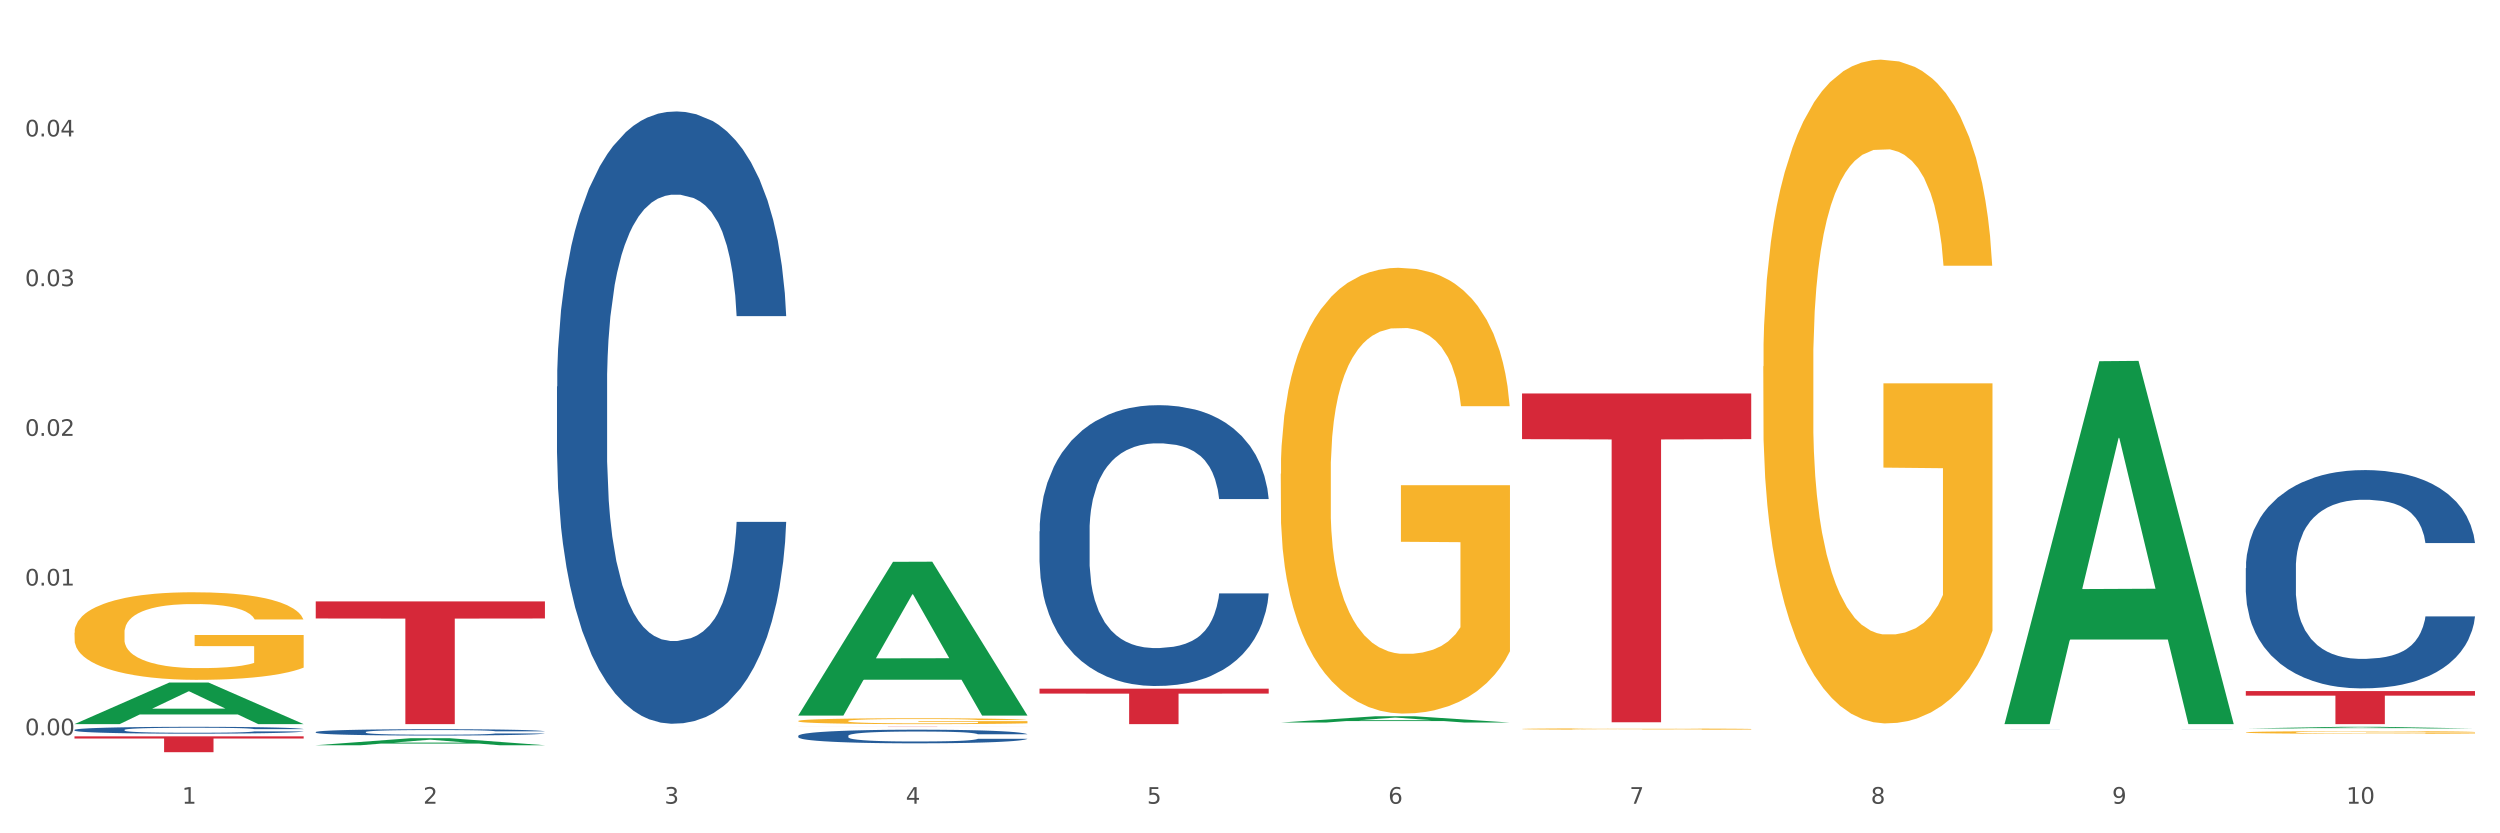
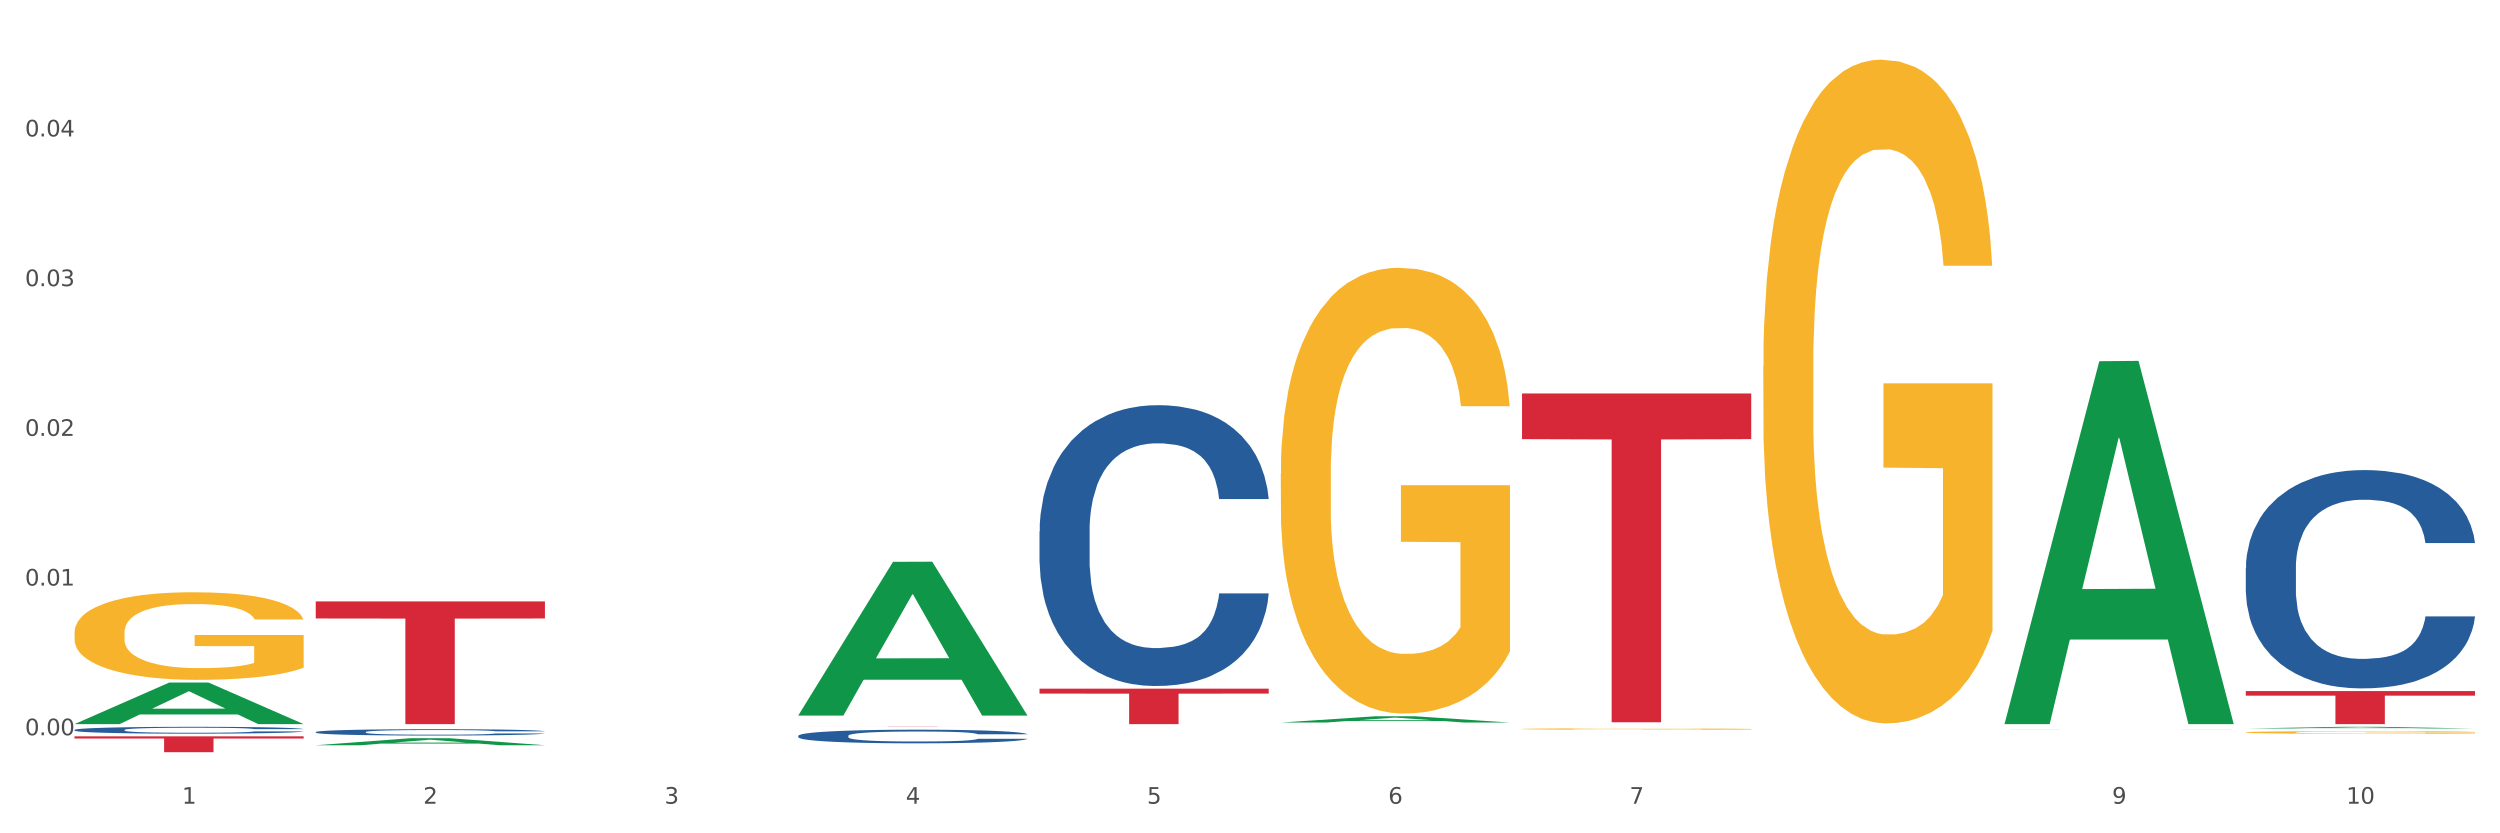
<svg xmlns="http://www.w3.org/2000/svg" xmlns:xlink="http://www.w3.org/1999/xlink" width="1080pt" height="360pt" viewBox="0 0 1080 360" version="1.1">
  <rect x="0" y="0" width="1080" height="360" fill="#333333" stroke="none" />
  <defs>
    <style type="text/css">*{stroke-linejoin: round; stroke-linecap: butt}</style>
  </defs>
  <g id="figure_1">
    <g id="patch_1">
      <path d="M 0 360  L 1080 360  L 1080 0  L 0 0  z " style="fill: #ffffff; stroke: #ffffff; stroke-linejoin: miter" />
    </g>
    <g id="axes_1">
      <g id="matplotlib.axis_1">
        <g id="xtick_1">
          <g id="text_1">
            <g style="fill: #4d4d4d" transform="translate(78.627 347.204) scale(0.096 -0.096)">
              <defs>
                <path id="DejaVuSans-31" d="M 794 531  L 1825 531  L 1825 4091  L 703 3866  L 703 4441  L 1819 4666  L 2450 4666  L 2450 531  L 3481 531  L 3481 0  L 794 0  L 794 531  z " transform="scale(0.016)" />
              </defs>
              <use xlink:href="#DejaVuSans-31" />
            </g>
          </g>
        </g>
        <g id="xtick_2">
          <g id="text_2">
            <g style="fill: #4d4d4d" transform="translate(182.851 347.204) scale(0.096 -0.096)">
              <defs>
                <path id="DejaVuSans-32" d="M 1228 531  L 3431 531  L 3431 0  L 469 0  L 469 531  Q 828 903 1448 1529  Q 2069 2156 2228 2338  Q 2531 2678 2651 2914  Q 2772 3150 2772 3378  Q 2772 3750 2511 3984  Q 2250 4219 1831 4219  Q 1534 4219 1204 4116  Q 875 4013 500 3803  L 500 4441  Q 881 4594 1212 4672  Q 1544 4750 1819 4750  Q 2544 4750 2975 4387  Q 3406 4025 3406 3419  Q 3406 3131 3298 2873  Q 3191 2616 2906 2266  Q 2828 2175 2409 1742  Q 1991 1309 1228 531  z " transform="scale(0.016)" />
              </defs>
              <use xlink:href="#DejaVuSans-32" />
            </g>
          </g>
        </g>
        <g id="xtick_3">
          <g id="text_3">
            <g style="fill: #4d4d4d" transform="translate(287.074 347.204) scale(0.096 -0.096)">
              <defs>
                <path id="DejaVuSans-33" d="M 2597 2516  Q 3050 2419 3304 2112  Q 3559 1806 3559 1356  Q 3559 666 3084 287  Q 2609 -91 1734 -91  Q 1441 -91 1130 -33  Q 819 25 488 141  L 488 750  Q 750 597 1062 519  Q 1375 441 1716 441  Q 2309 441 2620 675  Q 2931 909 2931 1356  Q 2931 1769 2642 2001  Q 2353 2234 1838 2234  L 1294 2234  L 1294 2753  L 1863 2753  Q 2328 2753 2575 2939  Q 2822 3125 2822 3475  Q 2822 3834 2567 4026  Q 2313 4219 1838 4219  Q 1578 4219 1281 4162  Q 984 4106 628 3988  L 628 4550  Q 988 4650 1302 4700  Q 1616 4750 1894 4750  Q 2613 4750 3031 4423  Q 3450 4097 3450 3541  Q 3450 3153 3228 2886  Q 3006 2619 2597 2516  z " transform="scale(0.016)" />
              </defs>
              <use xlink:href="#DejaVuSans-33" />
            </g>
          </g>
        </g>
        <g id="xtick_4">
          <g id="text_4">
            <g style="fill: #4d4d4d" transform="translate(391.298 347.204) scale(0.096 -0.096)">
              <defs>
                <path id="DejaVuSans-34" d="M 2419 4116  L 825 1625  L 2419 1625  L 2419 4116  z M 2253 4666  L 3047 4666  L 3047 1625  L 3713 1625  L 3713 1100  L 3047 1100  L 3047 0  L 2419 0  L 2419 1100  L 313 1100  L 313 1709  L 2253 4666  z " transform="scale(0.016)" />
              </defs>
              <use xlink:href="#DejaVuSans-34" />
            </g>
          </g>
        </g>
        <g id="xtick_5">
          <g id="text_5">
            <g style="fill: #4d4d4d" transform="translate(495.522 347.204) scale(0.096 -0.096)">
              <defs>
                <path id="DejaVuSans-35" d="M 691 4666  L 3169 4666  L 3169 4134  L 1269 4134  L 1269 2991  Q 1406 3038 1543 3061  Q 1681 3084 1819 3084  Q 2600 3084 3056 2656  Q 3513 2228 3513 1497  Q 3513 744 3044 326  Q 2575 -91 1722 -91  Q 1428 -91 1123 -41  Q 819 9 494 109  L 494 744  Q 775 591 1075 516  Q 1375 441 1709 441  Q 2250 441 2565 725  Q 2881 1009 2881 1497  Q 2881 1984 2565 2268  Q 2250 2553 1709 2553  Q 1456 2553 1204 2497  Q 953 2441 691 2322  L 691 4666  z " transform="scale(0.016)" />
              </defs>
              <use xlink:href="#DejaVuSans-35" />
            </g>
          </g>
        </g>
        <g id="xtick_6">
          <g id="text_6">
            <g style="fill: #4d4d4d" transform="translate(599.745 347.204) scale(0.096 -0.096)">
              <defs>
                <path id="DejaVuSans-36" d="M 2113 2584  Q 1688 2584 1439 2293  Q 1191 2003 1191 1497  Q 1191 994 1439 701  Q 1688 409 2113 409  Q 2538 409 2786 701  Q 3034 994 3034 1497  Q 3034 2003 2786 2293  Q 2538 2584 2113 2584  z M 3366 4563  L 3366 3988  Q 3128 4100 2886 4159  Q 2644 4219 2406 4219  Q 1781 4219 1451 3797  Q 1122 3375 1075 2522  Q 1259 2794 1537 2939  Q 1816 3084 2150 3084  Q 2853 3084 3261 2657  Q 3669 2231 3669 1497  Q 3669 778 3244 343  Q 2819 -91 2113 -91  Q 1303 -91 875 529  Q 447 1150 447 2328  Q 447 3434 972 4092  Q 1497 4750 2381 4750  Q 2619 4750 2861 4703  Q 3103 4656 3366 4563  z " transform="scale(0.016)" />
              </defs>
              <use xlink:href="#DejaVuSans-36" />
            </g>
          </g>
        </g>
        <g id="xtick_7">
          <g id="text_7">
            <g style="fill: #4d4d4d" transform="translate(703.969 347.204) scale(0.096 -0.096)">
              <defs>
                <path id="DejaVuSans-37" d="M 525 4666  L 3525 4666  L 3525 4397  L 1831 0  L 1172 0  L 2766 4134  L 525 4134  L 525 4666  z " transform="scale(0.016)" />
              </defs>
              <use xlink:href="#DejaVuSans-37" />
            </g>
          </g>
        </g>
        <g id="xtick_8">
          <g id="text_8">
            <g style="fill: #4d4d4d" transform="translate(808.193 347.204) scale(0.096 -0.096)">
              <defs>
-                 <path id="DejaVuSans-38" d="M 2034 2216  Q 1584 2216 1326 1975  Q 1069 1734 1069 1313  Q 1069 891 1326 650  Q 1584 409 2034 409  Q 2484 409 2743 651  Q 3003 894 3003 1313  Q 3003 1734 2745 1975  Q 2488 2216 2034 2216  z M 1403 2484  Q 997 2584 770 2862  Q 544 3141 544 3541  Q 544 4100 942 4425  Q 1341 4750 2034 4750  Q 2731 4750 3128 4425  Q 3525 4100 3525 3541  Q 3525 3141 3298 2862  Q 3072 2584 2669 2484  Q 3125 2378 3379 2068  Q 3634 1759 3634 1313  Q 3634 634 3220 271  Q 2806 -91 2034 -91  Q 1263 -91 848 271  Q 434 634 434 1313  Q 434 1759 690 2068  Q 947 2378 1403 2484  z M 1172 3481  Q 1172 3119 1398 2916  Q 1625 2713 2034 2713  Q 2441 2713 2670 2916  Q 2900 3119 2900 3481  Q 2900 3844 2670 4047  Q 2441 4250 2034 4250  Q 1625 4250 1398 4047  Q 1172 3844 1172 3481  z " transform="scale(0.016)" />
-               </defs>
+                 </defs>
              <use xlink:href="#DejaVuSans-38" />
            </g>
          </g>
        </g>
        <g id="xtick_9">
          <g id="text_9">
            <g style="fill: #4d4d4d" transform="translate(912.416 347.204) scale(0.096 -0.096)">
              <defs>
                <path id="DejaVuSans-39" d="M 703 97  L 703 672  Q 941 559 1184 500  Q 1428 441 1663 441  Q 2288 441 2617 861  Q 2947 1281 2994 2138  Q 2813 1869 2534 1725  Q 2256 1581 1919 1581  Q 1219 1581 811 2004  Q 403 2428 403 3163  Q 403 3881 828 4315  Q 1253 4750 1959 4750  Q 2769 4750 3195 4129  Q 3622 3509 3622 2328  Q 3622 1225 3098 567  Q 2575 -91 1691 -91  Q 1453 -91 1209 -44  Q 966 3 703 97  z M 1959 2075  Q 2384 2075 2632 2365  Q 2881 2656 2881 3163  Q 2881 3666 2632 3958  Q 2384 4250 1959 4250  Q 1534 4250 1286 3958  Q 1038 3666 1038 3163  Q 1038 2656 1286 2365  Q 1534 2075 1959 2075  z " transform="scale(0.016)" />
              </defs>
              <use xlink:href="#DejaVuSans-39" />
            </g>
          </g>
        </g>
        <g id="xtick_10">
          <g id="text_10">
            <g style="fill: #4d4d4d" transform="translate(1013.586 347.204) scale(0.096 -0.096)">
              <defs>
                <path id="DejaVuSans-30" d="M 2034 4250  Q 1547 4250 1301 3770  Q 1056 3291 1056 2328  Q 1056 1369 1301 889  Q 1547 409 2034 409  Q 2525 409 2770 889  Q 3016 1369 3016 2328  Q 3016 3291 2770 3770  Q 2525 4250 2034 4250  z M 2034 4750  Q 2819 4750 3233 4129  Q 3647 3509 3647 2328  Q 3647 1150 3233 529  Q 2819 -91 2034 -91  Q 1250 -91 836 529  Q 422 1150 422 2328  Q 422 3509 836 4129  Q 1250 4750 2034 4750  z " transform="scale(0.016)" />
              </defs>
              <use xlink:href="#DejaVuSans-31" />
              <use xlink:href="#DejaVuSans-30" transform="translate(63.623 0)" />
            </g>
          </g>
        </g>
        <g id="xtick_11" />
        <g id="xtick_12" />
        <g id="xtick_13" />
        <g id="xtick_14" />
        <g id="xtick_15" />
        <g id="xtick_16" />
        <g id="xtick_17" />
        <g id="xtick_18" />
        <g id="xtick_19" />
      </g>
      <g id="matplotlib.axis_2">
        <g id="ytick_1">
          <g id="text_11">
            <g style="fill: #4d4d4d" transform="translate(10.8 317.63) scale(0.096 -0.096)">
              <defs>
                <path id="DejaVuSans-2e" d="M 684 794  L 1344 794  L 1344 0  L 684 0  L 684 794  z " transform="scale(0.016)" />
              </defs>
              <use xlink:href="#DejaVuSans-30" />
              <use xlink:href="#DejaVuSans-2e" transform="translate(63.623 0)" />
              <use xlink:href="#DejaVuSans-30" transform="translate(95.41 0)" />
              <use xlink:href="#DejaVuSans-30" transform="translate(159.033 0)" />
            </g>
          </g>
        </g>
        <g id="ytick_2">
          <g id="text_12">
            <g style="fill: #4d4d4d" transform="translate(10.8 252.96) scale(0.096 -0.096)">
              <use xlink:href="#DejaVuSans-30" />
              <use xlink:href="#DejaVuSans-2e" transform="translate(63.623 0)" />
              <use xlink:href="#DejaVuSans-30" transform="translate(95.41 0)" />
              <use xlink:href="#DejaVuSans-31" transform="translate(159.033 0)" />
            </g>
          </g>
        </g>
        <g id="ytick_3">
          <g id="text_13">
            <g style="fill: #4d4d4d" transform="translate(10.8 188.289) scale(0.096 -0.096)">
              <use xlink:href="#DejaVuSans-30" />
              <use xlink:href="#DejaVuSans-2e" transform="translate(63.623 0)" />
              <use xlink:href="#DejaVuSans-30" transform="translate(95.41 0)" />
              <use xlink:href="#DejaVuSans-32" transform="translate(159.033 0)" />
            </g>
          </g>
        </g>
        <g id="ytick_4">
          <g id="text_14">
            <g style="fill: #4d4d4d" transform="translate(10.8 123.618) scale(0.096 -0.096)">
              <use xlink:href="#DejaVuSans-30" />
              <use xlink:href="#DejaVuSans-2e" transform="translate(63.623 0)" />
              <use xlink:href="#DejaVuSans-30" transform="translate(95.41 0)" />
              <use xlink:href="#DejaVuSans-33" transform="translate(159.033 0)" />
            </g>
          </g>
        </g>
        <g id="ytick_5">
          <g id="text_15">
            <g style="fill: #4d4d4d" transform="translate(10.8 58.948) scale(0.096 -0.096)">
              <use xlink:href="#DejaVuSans-30" />
              <use xlink:href="#DejaVuSans-2e" transform="translate(63.623 0)" />
              <use xlink:href="#DejaVuSans-30" transform="translate(95.41 0)" />
              <use xlink:href="#DejaVuSans-34" transform="translate(159.033 0)" />
            </g>
          </g>
        </g>
        <g id="ytick_6" />
        <g id="ytick_7" />
        <g id="ytick_8" />
        <g id="ytick_9" />
        <g id="ytick_10" />
      </g>
      <g id="PolyCollection_1">
        <path d="M 32.175 312.796  L 32.277 312.779  L 73.107 294.864  L 90.051 294.847  L 131.187 312.83  L 111.589 312.83  L 102.709 308.642  L 60.552 308.642  L 60.246 308.71  L 51.671 312.83  L 32.175 312.83  L 32.175 312.796  L 65.86 306.143  L 97.401 306.126  L 81.783 298.68  L 81.579 298.646  L 81.375 298.697  L 65.758 306.126  L 65.86 306.143  L 32.175 312.796  z " clip-path="url(#pe5211ff8a0)" style="fill: #109648" />
        <path d="M 657.517 314.918  L 657.634 314.918  L 657.634 314.899  L 657.867 314.882  L 659.036 314.842  L 660.79 314.808  L 662.076 314.791  L 663.362 314.776  L 664.881 314.762  L 666.752 314.747  L 670.142 314.725  L 672.246 314.713  L 674.818 314.702  L 679.493 314.684  L 682.884 314.675  L 686.39 314.667  L 692.118 314.657  L 695.859 314.653  L 699.834 314.649  L 704.627 314.647  L 708.25 314.647  L 716.199 314.648  L 722.979 314.653  L 726.253 314.657  L 730.461 314.663  L 732.682 314.668  L 736.306 314.676  L 740.047 314.688  L 742.618 314.697  L 746.476 314.716  L 749.398 314.734  L 752.087 314.756  L 753.49 314.772  L 754.542 314.786  L 755.477 314.803  L 756.412 314.829  L 735.371 314.829  L 734.552 314.811  L 733.266 314.793  L 731.396 314.776  L 729.76 314.765  L 726.954 314.751  L 724.382 314.743  L 721.694 314.736  L 718.42 314.731  L 715.849 314.728  L 712.225 314.726  L 705.094 314.727  L 700.301 314.731  L 697.028 314.736  L 694.924 314.741  L 693.054 314.747  L 690.949 314.754  L 688.495 314.765  L 686.741 314.776  L 684.988 314.789  L 683.585 314.801  L 682.299 314.816  L 681.247 314.833  L 680.429 314.849  L 679.727 314.87  L 679.143 314.903  L 679.143 314.977  L 679.377 314.994  L 679.961 315.016  L 680.662 315.032  L 681.831 315.052  L 682.884 315.066  L 684.871 315.085  L 687.092 315.101  L 688.845 315.111  L 690.599 315.12  L 693.638 315.132  L 697.028 315.141  L 699.951 315.147  L 703.925 315.152  L 706.614 315.155  L 708.952 315.156  L 714.68 315.156  L 718.771 315.154  L 723.33 315.15  L 726.837 315.146  L 729.76 315.14  L 733.033 315.13  L 735.137 315.121  L 735.137 315.009  L 709.419 315.008  L 709.419 314.933  L 756.529 314.933  L 756.529 315.152  L 754.542 315.164  L 752.321 315.174  L 749.983 315.183  L 746.476 315.194  L 742.268 315.205  L 738.527 315.213  L 734.552 315.219  L 729.876 315.225  L 723.798 315.23  L 720.057 315.232  L 715.381 315.234  L 709.887 315.235  L 705.094 315.234  L 700.418 315.231  L 695.508 315.226  L 690.716 315.219  L 687.092 315.212  L 683.468 315.203  L 679.61 315.192  L 676.571 315.181  L 674.233 315.172  L 671.661 315.159  L 668.856 315.143  L 666.752 315.129  L 664.881 315.114  L 662.894 315.095  L 661.491 315.078  L 660.088 315.057  L 659.27 315.041  L 658.335 315.017  L 657.634 314.983  L 657.517 314.918  z " clip-path="url(#pe5211ff8a0)" style="fill: #f7b32b" />
        <path d="M 761.74 158.274  L 761.857 158.012  L 761.857 148.584  L 762.091 140.466  L 763.26 120.824  L 765.013 104.587  L 766.299 95.945  L 767.585 88.874  L 769.105 81.803  L 770.975 74.47  L 774.365 63.733  L 776.469 58.233  L 779.041 52.472  L 783.717 44.092  L 787.107 39.378  L 790.614 35.449  L 796.342 30.735  L 800.083 28.64  L 804.057 27.069  L 808.85 26.021  L 812.474 25.759  L 820.423 26.545  L 827.203 28.902  L 830.476 30.735  L 834.685 33.878  L 836.906 35.973  L 840.529 40.163  L 844.27 45.663  L 846.842 50.377  L 850.7 59.281  L 853.622 68.185  L 856.311 79.184  L 857.713 86.779  L 858.766 93.85  L 859.701 101.968  L 860.636 114.801  L 839.594 114.801  L 838.776 105.635  L 837.49 96.993  L 835.62 88.612  L 833.983 83.375  L 831.178 76.827  L 828.606 72.637  L 825.917 69.495  L 822.644 66.876  L 820.072 65.566  L 816.448 64.519  L 809.318 64.781  L 804.525 66.876  L 801.252 69.495  L 799.148 71.852  L 797.277 74.47  L 795.173 78.137  L 792.718 83.636  L 790.965 88.612  L 789.211 94.898  L 787.809 101.183  L 786.523 108.516  L 785.471 116.372  L 784.652 124.491  L 783.951 134.442  L 783.366 150.941  L 783.366 186.82  L 783.6 194.938  L 784.185 205.676  L 784.886 213.794  L 786.055 223.484  L 787.107 230.031  L 789.094 239.459  L 791.315 247.315  L 793.069 252.291  L 794.822 256.482  L 797.862 262.243  L 801.252 266.957  L 804.174 269.838  L 808.149 272.457  L 810.837 273.504  L 813.175 274.028  L 818.903 274.028  L 822.995 273.242  L 827.554 271.409  L 831.061 269.052  L 833.983 266.171  L 837.256 261.457  L 839.36 257.005  L 839.36 202.271  L 813.643 202.009  L 813.643 165.607  L 860.753 165.607  L 860.753 272.457  L 858.766 277.956  L 856.544 282.932  L 854.206 287.384  L 850.7 292.884  L 846.491 298.121  L 842.751 301.788  L 838.776 304.931  L 834.1 307.811  L 828.021 310.43  L 824.281 311.478  L 819.605 312.263  L 814.111 312.525  L 809.318 312.001  L 804.642 310.692  L 799.732 308.335  L 794.939 304.931  L 791.315 301.526  L 787.692 297.336  L 783.834 291.836  L 780.795 286.598  L 778.457 281.885  L 775.885 275.861  L 773.079 268.005  L 770.975 260.934  L 769.105 253.601  L 767.118 244.173  L 765.715 236.054  L 764.312 225.841  L 763.494 218.246  L 762.559 206.461  L 761.857 189.962  L 761.74 158.274  z " clip-path="url(#pe5211ff8a0)" style="fill: #f7b32b" />
        <path d="M 970.188 298.542  L 1069.2 298.542  L 1069.2 300.527  L 1030.252 300.541  L 1030.252 312.83  L 1008.901 312.83  L 1008.901 300.541  L 970.188 300.527  L 970.188 298.555  L 970.188 298.542  z " clip-path="url(#pe5211ff8a0)" style="fill: #d62839" />
        <path d="M 657.517 169.968  L 756.529 169.968  L 756.529 189.707  L 717.581 189.841  L 717.581 312.01  L 696.23 312.01  L 696.23 189.841  L 657.517 189.707  L 657.517 170.102  L 657.517 169.968  z " clip-path="url(#pe5211ff8a0)" style="fill: #d62839" />
        <path d="M 449.069 297.514  L 548.082 297.514  L 548.082 299.642  L 509.134 299.656  L 509.134 312.83  L 487.783 312.83  L 487.783 299.656  L 449.069 299.642  L 449.069 297.528  L 449.069 297.514  z " clip-path="url(#pe5211ff8a0)" style="fill: #d62839" />
        <path d="M 344.846 313.983  L 443.858 313.983  L 443.858 313.995  L 404.91 313.995  L 404.91 314.07  L 383.559 314.07  L 383.559 313.995  L 344.846 313.995  L 344.846 313.983  L 344.846 313.983  z " clip-path="url(#pe5211ff8a0)" style="fill: #d62839" />
        <path d="M 136.399 259.818  L 235.411 259.818  L 235.411 267.185  L 196.463 267.234  L 196.463 312.83  L 175.112 312.83  L 175.112 267.234  L 136.399 267.185  L 136.399 259.867  L 136.399 259.818  z " clip-path="url(#pe5211ff8a0)" style="fill: #d62839" />
        <path d="M 553.293 204.674  L 553.41 204.498  L 553.41 198.167  L 553.644 192.715  L 554.813 179.524  L 556.566 168.619  L 557.852 162.815  L 559.138 158.067  L 560.658 153.318  L 562.528 148.394  L 565.918 141.183  L 568.022 137.489  L 570.594 133.62  L 575.27 127.992  L 578.66 124.826  L 582.167 122.188  L 587.895 119.022  L 591.636 117.615  L 595.61 116.56  L 600.403 115.856  L 604.027 115.68  L 611.976 116.208  L 618.756 117.791  L 622.029 119.022  L 626.237 121.133  L 628.458 122.54  L 632.082 125.354  L 635.823 129.047  L 638.395 132.213  L 642.252 138.193  L 645.175 144.172  L 647.863 151.559  L 649.266 156.66  L 650.318 161.408  L 651.253 166.861  L 652.189 175.479  L 631.147 175.479  L 630.329 169.323  L 629.043 163.519  L 627.173 157.891  L 625.536 154.373  L 622.73 149.976  L 620.159 147.162  L 617.47 145.052  L 614.197 143.293  L 611.625 142.414  L 608.001 141.71  L 600.87 141.886  L 596.078 143.293  L 592.805 145.052  L 590.7 146.635  L 588.83 148.394  L 586.726 150.856  L 584.271 154.549  L 582.518 157.891  L 580.764 162.112  L 579.361 166.333  L 578.075 171.258  L 577.023 176.534  L 576.205 181.986  L 575.504 188.669  L 574.919 199.75  L 574.919 223.845  L 575.153 229.297  L 575.737 236.508  L 576.439 241.96  L 577.608 248.468  L 578.66 252.865  L 580.647 259.196  L 582.868 264.473  L 584.622 267.814  L 586.375 270.628  L 589.415 274.498  L 592.805 277.664  L 595.727 279.598  L 599.702 281.357  L 602.39 282.06  L 604.728 282.412  L 610.456 282.412  L 614.548 281.885  L 619.107 280.653  L 622.613 279.071  L 625.536 277.136  L 628.809 273.97  L 630.913 270.98  L 630.913 234.222  L 605.196 234.046  L 605.196 209.599  L 652.306 209.599  L 652.306 281.357  L 650.318 285.05  L 648.097 288.392  L 645.759 291.382  L 642.252 295.075  L 638.044 298.593  L 634.303 301.055  L 630.329 303.166  L 625.653 305.1  L 619.574 306.859  L 615.833 307.563  L 611.158 308.09  L 605.663 308.266  L 600.87 307.914  L 596.195 307.035  L 591.285 305.452  L 586.492 303.166  L 582.868 300.879  L 579.244 298.065  L 575.387 294.372  L 572.347 290.854  L 570.009 287.689  L 567.438 283.643  L 564.632 278.367  L 562.528 273.618  L 560.658 268.694  L 558.67 262.362  L 557.268 256.91  L 555.865 250.051  L 555.047 244.95  L 554.111 237.036  L 553.41 225.956  L 553.293 204.674  z " clip-path="url(#pe5211ff8a0)" style="fill: #f7b32b" />
        <path d="M 32.175 318.101  L 131.187 318.101  L 131.187 319.053  L 92.239 319.059  L 92.239 324.95  L 70.888 324.95  L 70.888 319.059  L 32.175 319.053  L 32.175 318.108  L 32.175 318.101  z " clip-path="url(#pe5211ff8a0)" style="fill: #d62839" />
        <path d="M 32.175 315.315  L 32.292 315.313  L 32.292 315.237  L 32.643 315.134  L 33.931 314.944  L 35.569 314.801  L 38.378 314.633  L 39.899 314.563  L 41.889 314.484  L 45.985 314.357  L 50.667 314.248  L 53.944 314.189  L 56.401 314.151  L 61.902 314.083  L 65.062 314.053  L 68.339 314.029  L 71.148 314.013  L 75.829 313.994  L 79.575 313.986  L 83.905 313.983  L 87.533 313.986  L 92.331 313.997  L 99.354 314.029  L 102.045 314.048  L 105.674 314.081  L 109.419 314.124  L 112.462 314.167  L 115.973 314.229  L 119.601 314.311  L 123.112 314.414  L 125.57 314.508  L 127.559 314.609  L 129.315 314.73  L 130.602 314.863  L 131.187 314.974  L 109.77 314.974  L 109.185 314.874  L 108.014 314.766  L 106.844 314.693  L 105.557 314.633  L 103.567 314.565  L 101.811 314.522  L 98.886 314.47  L 96.194 314.438  L 93.97 314.419  L 91.278 314.403  L 85.543 314.387  L 81.447 314.387  L 78.872 314.392  L 75.712 314.405  L 73.021 314.424  L 69.861 314.457  L 67.403 314.492  L 64.945 314.538  L 63.541 314.571  L 61.434 314.63  L 60.03 314.679  L 58.157 314.763  L 57.104 314.823  L 55.231 314.977  L 54.412 315.091  L 54.061 315.169  L 53.827 315.256  L 53.827 315.678  L 54.529 315.868  L 55.114 315.949  L 56.05 316.041  L 57.806 316.16  L 60.381 316.277  L 63.072 316.361  L 65.296 316.412  L 67.403 316.45  L 69.509 316.48  L 72.084 316.507  L 74.191 316.523  L 77.351 316.539  L 81.096 316.548  L 84.022 316.548  L 89.991 316.534  L 92.683 316.52  L 95.257 316.501  L 98.066 316.472  L 100.29 316.439  L 101.577 316.415  L 103.684 316.363  L 105.322 316.309  L 106.727 316.247  L 107.663 316.193  L 108.717 316.112  L 109.536 316.019  L 109.77 315.971  L 131.187 315.971  L 130.719 316.068  L 129.9 316.163  L 128.262 316.29  L 126.974 316.363  L 124.985 316.453  L 122.878 316.529  L 119.952 316.613  L 117.26 316.675  L 114.451 316.729  L 111.408 316.778  L 105.908 316.845  L 103.918 316.864  L 99.705 316.897  L 96.428 316.916  L 91.629 316.935  L 86.714 316.946  L 81.564 316.948  L 77 316.943  L 71.967 316.927  L 68.807 316.91  L 65.296 316.886  L 61.2 316.848  L 57.338 316.802  L 53.71 316.748  L 50.316 316.686  L 47.156 316.615  L 43.059 316.499  L 40.016 316.385  L 37.793 316.279  L 36.271 316.19  L 34.75 316.076  L 33.931 315.998  L 32.643 315.808  L 32.175 315.632  L 32.175 315.315  z " clip-path="url(#pe5211ff8a0)" style="fill: #255c99" />
        <path d="M 136.399 316.243  L 136.516 316.24  L 136.516 316.17  L 136.867 316.075  L 138.154 315.9  L 139.793 315.767  L 142.602 315.611  L 144.123 315.546  L 146.113 315.474  L 150.209 315.356  L 154.89 315.256  L 158.167 315.2  L 160.625 315.165  L 166.126 315.103  L 169.286 315.075  L 172.563 315.053  L 175.372 315.038  L 180.053 315.02  L 183.798 315.013  L 188.129 315.01  L 191.757 315.013  L 196.555 315.023  L 203.577 315.053  L 206.269 315.07  L 209.897 315.1  L 213.642 315.14  L 216.685 315.18  L 220.196 315.238  L 223.824 315.313  L 227.336 315.408  L 229.793 315.496  L 231.783 315.589  L 233.538 315.702  L 234.826 315.824  L 235.411 315.927  L 213.993 315.927  L 213.408 315.834  L 212.238 315.734  L 211.068 315.667  L 209.78 315.611  L 207.791 315.549  L 206.035 315.509  L 203.109 315.461  L 200.417 315.431  L 198.194 315.413  L 195.502 315.398  L 189.767 315.383  L 185.671 315.383  L 183.096 315.388  L 179.936 315.401  L 177.244 315.418  L 174.084 315.449  L 171.626 315.481  L 169.169 315.524  L 167.764 315.554  L 165.658 315.609  L 164.253 315.654  L 162.381 315.732  L 161.327 315.787  L 159.455 315.93  L 158.635 316.035  L 158.284 316.108  L 158.05 316.188  L 158.05 316.579  L 158.752 316.754  L 159.338 316.829  L 160.274 316.914  L 162.029 317.025  L 164.604 317.132  L 167.296 317.21  L 169.52 317.258  L 171.626 317.293  L 173.733 317.32  L 176.308 317.345  L 178.415 317.36  L 181.575 317.375  L 185.32 317.383  L 188.246 317.383  L 194.214 317.37  L 196.906 317.358  L 199.481 317.34  L 202.29 317.313  L 204.514 317.283  L 205.801 317.26  L 207.908 317.213  L 209.546 317.162  L 210.951 317.105  L 211.887 317.055  L 212.94 316.979  L 213.759 316.894  L 213.993 316.849  L 235.411 316.849  L 234.943 316.939  L 234.124 317.027  L 232.485 317.145  L 231.198 317.213  L 229.208 317.295  L 227.102 317.365  L 224.176 317.443  L 221.484 317.501  L 218.675 317.551  L 215.632 317.596  L 210.131 317.659  L 208.142 317.676  L 203.928 317.706  L 200.651 317.724  L 195.853 317.741  L 190.937 317.751  L 185.788 317.754  L 181.223 317.749  L 176.191 317.734  L 173.031 317.719  L 169.52 317.696  L 165.424 317.661  L 161.561 317.618  L 157.933 317.568  L 154.539 317.511  L 151.379 317.446  L 147.283 317.338  L 144.24 317.233  L 142.016 317.135  L 140.495 317.052  L 138.973 316.947  L 138.154 316.874  L 136.867 316.699  L 136.399 316.536  L 136.399 316.243  z " clip-path="url(#pe5211ff8a0)" style="fill: #255c99" />
-         <path d="M 240.622 166.996  L 240.739 166.755  L 240.739 159.991  L 241.09 150.811  L 242.378 133.9  L 244.016 121.097  L 246.825 106.119  L 248.347 99.838  L 250.336 92.832  L 254.432 81.478  L 259.114 71.815  L 262.391 66.501  L 264.849 63.118  L 270.349 57.079  L 273.509 54.422  L 276.786 52.247  L 279.595 50.798  L 284.277 49.107  L 288.022 48.382  L 292.352 48.141  L 295.98 48.382  L 300.779 49.349  L 307.801 52.247  L 310.493 53.939  L 314.121 56.837  L 317.866 60.703  L 320.909 64.568  L 324.42 70.124  L 328.048 77.371  L 331.559 86.551  L 334.017 95.007  L 336.007 103.945  L 337.762 114.816  L 339.049 126.653  L 339.635 136.558  L 318.217 136.558  L 317.632 127.619  L 316.462 117.956  L 315.291 111.434  L 314.004 106.119  L 312.014 100.08  L 310.259 96.214  L 307.333 91.624  L 304.641 88.726  L 302.417 87.035  L 299.725 85.585  L 293.991 84.136  L 289.894 84.136  L 287.32 84.619  L 284.16 85.827  L 281.468 87.518  L 278.308 90.417  L 275.85 93.557  L 273.392 97.664  L 271.988 100.563  L 269.881 105.877  L 268.477 110.226  L 266.604 117.715  L 265.551 123.029  L 263.678 136.799  L 262.859 146.945  L 262.508 153.951  L 262.274 161.682  L 262.274 199.368  L 262.976 216.278  L 263.561 223.525  L 264.498 231.739  L 266.253 242.368  L 268.828 252.756  L 271.52 260.245  L 273.743 264.835  L 275.85 268.217  L 277.957 270.874  L 280.532 273.29  L 282.638 274.739  L 285.798 276.189  L 289.543 276.914  L 292.469 276.914  L 298.438 275.706  L 301.13 274.498  L 303.705 272.807  L 306.513 270.149  L 308.737 267.251  L 310.025 265.076  L 312.131 260.486  L 313.77 255.655  L 315.174 250.099  L 316.11 245.267  L 317.164 238.02  L 317.983 229.806  L 318.217 225.458  L 339.635 225.458  L 339.167 234.155  L 338.347 242.61  L 336.709 253.964  L 335.421 260.486  L 333.432 268.458  L 331.325 275.223  L 328.399 282.711  L 325.707 288.268  L 322.899 293.099  L 319.856 297.448  L 314.355 303.487  L 312.365 305.178  L 308.152 308.077  L 304.875 309.768  L 300.077 311.459  L 295.161 312.425  L 290.011 312.667  L 285.447 312.184  L 280.414 310.734  L 277.254 309.285  L 273.743 307.111  L 269.647 303.729  L 265.785 299.622  L 262.157 294.79  L 258.763 289.234  L 255.603 282.953  L 251.507 272.565  L 248.464 262.419  L 246.24 252.998  L 244.718 245.025  L 243.197 234.879  L 242.378 227.874  L 241.09 210.963  L 240.622 195.261  L 240.622 166.996  z " clip-path="url(#pe5211ff8a0)" style="fill: #255c99" />
        <path d="M 344.846 317.871  L 344.963 317.866  L 344.963 317.715  L 345.314 317.511  L 346.601 317.134  L 348.24 316.849  L 351.049 316.515  L 352.57 316.375  L 354.56 316.219  L 358.656 315.966  L 363.338 315.751  L 366.615 315.632  L 369.072 315.557  L 374.573 315.422  L 377.733 315.363  L 381.01 315.315  L 383.819 315.283  L 388.5 315.245  L 392.245 315.229  L 396.576 315.223  L 400.204 315.229  L 405.002 315.25  L 412.025 315.315  L 414.716 315.353  L 418.344 315.417  L 422.09 315.503  L 425.133 315.589  L 428.644 315.713  L 432.272 315.875  L 435.783 316.079  L 438.241 316.267  L 440.23 316.467  L 441.986 316.709  L 443.273 316.972  L 443.858 317.193  L 422.441 317.193  L 421.856 316.994  L 420.685 316.779  L 419.515 316.633  L 418.227 316.515  L 416.238 316.38  L 414.482 316.294  L 411.556 316.192  L 408.865 316.128  L 406.641 316.09  L 403.949 316.058  L 398.214 316.025  L 394.118 316.025  L 391.543 316.036  L 388.383 316.063  L 385.691 316.101  L 382.531 316.165  L 380.074 316.235  L 377.616 316.327  L 376.211 316.391  L 374.105 316.51  L 372.7 316.607  L 370.828 316.773  L 369.775 316.892  L 367.902 317.199  L 367.083 317.425  L 366.732 317.581  L 366.498 317.753  L 366.498 318.592  L 367.2 318.969  L 367.785 319.131  L 368.721 319.314  L 370.477 319.55  L 373.052 319.782  L 375.743 319.949  L 377.967 320.051  L 380.074 320.126  L 382.18 320.185  L 384.755 320.239  L 386.862 320.272  L 390.022 320.304  L 393.767 320.32  L 396.693 320.32  L 402.662 320.293  L 405.353 320.266  L 407.928 320.229  L 410.737 320.169  L 412.961 320.105  L 414.248 320.056  L 416.355 319.954  L 417.993 319.846  L 419.398 319.723  L 420.334 319.615  L 421.387 319.454  L 422.207 319.271  L 422.441 319.174  L 443.858 319.174  L 443.39 319.367  L 442.571 319.556  L 440.932 319.809  L 439.645 319.954  L 437.655 320.132  L 435.549 320.282  L 432.623 320.449  L 429.931 320.573  L 427.122 320.681  L 424.079 320.777  L 418.579 320.912  L 416.589 320.95  L 412.376 321.014  L 409.099 321.052  L 404.3 321.09  L 399.385 321.111  L 394.235 321.117  L 389.671 321.106  L 384.638 321.073  L 381.478 321.041  L 377.967 320.993  L 373.871 320.917  L 370.009 320.826  L 366.38 320.718  L 362.986 320.594  L 359.826 320.455  L 355.73 320.223  L 352.687 319.997  L 350.464 319.787  L 348.942 319.61  L 347.421 319.384  L 346.601 319.227  L 345.314 318.851  L 344.846 318.501  L 344.846 317.871  z " clip-path="url(#pe5211ff8a0)" style="fill: #255c99" />
        <path d="M 449.069 229.547  L 449.187 229.436  L 449.187 226.334  L 449.538 222.123  L 450.825 214.367  L 452.464 208.495  L 455.272 201.625  L 456.794 198.744  L 458.783 195.531  L 462.88 190.323  L 467.561 185.891  L 470.838 183.453  L 473.296 181.902  L 478.797 179.132  L 481.957 177.913  L 485.234 176.916  L 488.042 176.251  L 492.724 175.476  L 496.469 175.143  L 500.799 175.032  L 504.427 175.143  L 509.226 175.586  L 516.248 176.916  L 518.94 177.692  L 522.568 179.021  L 526.313 180.794  L 529.356 182.567  L 532.867 185.115  L 536.495 188.439  L 540.006 192.65  L 542.464 196.528  L 544.454 200.628  L 546.209 205.614  L 547.497 211.043  L 548.082 215.586  L 526.664 215.586  L 526.079 211.486  L 524.909 207.054  L 523.738 204.062  L 522.451 201.625  L 520.461 198.855  L 518.706 197.082  L 515.78 194.977  L 513.088 193.647  L 510.864 192.871  L 508.173 192.207  L 502.438 191.542  L 498.342 191.542  L 495.767 191.763  L 492.607 192.317  L 489.915 193.093  L 486.755 194.423  L 484.297 195.863  L 481.84 197.747  L 480.435 199.076  L 478.328 201.514  L 476.924 203.508  L 475.051 206.943  L 473.998 209.381  L 472.126 215.697  L 471.306 220.35  L 470.955 223.564  L 470.721 227.109  L 470.721 244.394  L 471.423 252.151  L 472.009 255.475  L 472.945 259.242  L 474.7 264.117  L 477.275 268.882  L 479.967 272.317  L 482.191 274.422  L 484.297 275.973  L 486.404 277.192  L 488.979 278.3  L 491.085 278.965  L 494.245 279.63  L 497.991 279.962  L 500.916 279.962  L 506.885 279.408  L 509.577 278.854  L 512.152 278.078  L 514.961 276.859  L 517.184 275.53  L 518.472 274.533  L 520.578 272.427  L 522.217 270.211  L 523.621 267.663  L 524.558 265.447  L 525.611 262.123  L 526.43 258.356  L 526.664 256.361  L 548.082 256.361  L 547.614 260.35  L 546.795 264.228  L 545.156 269.436  L 543.869 272.427  L 541.879 276.084  L 539.772 279.186  L 536.846 282.621  L 534.155 285.17  L 531.346 287.386  L 528.303 289.38  L 522.802 292.15  L 520.813 292.926  L 516.599 294.255  L 513.322 295.031  L 508.524 295.807  L 503.608 296.25  L 498.459 296.361  L 493.894 296.139  L 488.862 295.474  L 485.702 294.809  L 482.191 293.812  L 478.094 292.261  L 474.232 290.377  L 470.604 288.161  L 467.21 285.613  L 464.05 282.732  L 459.954 277.967  L 456.911 273.314  L 454.687 268.993  L 453.166 265.336  L 451.644 260.682  L 450.825 257.469  L 449.538 249.713  L 449.069 242.511  L 449.069 229.547  z " clip-path="url(#pe5211ff8a0)" style="fill: #255c99" />
        <path d="M 865.964 315.134  L 866.081 315.134  L 866.081 315.133  L 866.432 315.131  L 867.719 315.129  L 869.358 315.127  L 872.167 315.124  L 873.688 315.123  L 875.678 315.122  L 879.774 315.121  L 884.456 315.119  L 887.733 315.118  L 890.19 315.118  L 895.691 315.117  L 898.851 315.116  L 902.128 315.116  L 904.937 315.116  L 909.618 315.116  L 913.364 315.115  L 917.694 315.115  L 921.322 315.115  L 926.12 315.116  L 933.143 315.116  L 935.834 315.116  L 939.463 315.117  L 943.208 315.117  L 946.251 315.118  L 949.762 315.119  L 953.39 315.12  L 956.901 315.121  L 959.359 315.123  L 961.348 315.124  L 963.104 315.126  L 964.391 315.127  L 964.976 315.129  L 943.559 315.129  L 942.974 315.128  L 941.803 315.126  L 940.633 315.125  L 939.346 315.124  L 937.356 315.123  L 935.6 315.123  L 932.674 315.122  L 929.983 315.122  L 927.759 315.121  L 925.067 315.121  L 919.332 315.121  L 915.236 315.121  L 912.661 315.121  L 909.501 315.121  L 906.81 315.121  L 903.65 315.122  L 901.192 315.122  L 898.734 315.123  L 897.33 315.123  L 895.223 315.124  L 893.819 315.125  L 891.946 315.126  L 890.893 315.127  L 889.02 315.129  L 888.201 315.131  L 887.85 315.132  L 887.616 315.133  L 887.616 315.139  L 888.318 315.141  L 888.903 315.142  L 889.839 315.144  L 891.595 315.145  L 894.17 315.147  L 896.861 315.148  L 899.085 315.149  L 901.192 315.149  L 903.298 315.15  L 905.873 315.15  L 907.98 315.15  L 911.14 315.15  L 914.885 315.15  L 917.811 315.15  L 923.78 315.15  L 926.472 315.15  L 929.046 315.15  L 931.855 315.149  L 934.079 315.149  L 935.366 315.149  L 937.473 315.148  L 939.111 315.147  L 940.516 315.146  L 941.452 315.146  L 942.505 315.144  L 943.325 315.143  L 943.559 315.143  L 964.976 315.143  L 964.508 315.144  L 963.689 315.145  L 962.05 315.147  L 960.763 315.148  L 958.773 315.149  L 956.667 315.15  L 953.741 315.151  L 951.049 315.152  L 948.24 315.153  L 945.197 315.154  L 939.697 315.154  L 937.707 315.155  L 933.494 315.155  L 930.217 315.155  L 925.418 315.156  L 920.503 315.156  L 915.353 315.156  L 910.789 315.156  L 905.756 315.156  L 902.596 315.155  L 899.085 315.155  L 894.989 315.155  L 891.127 315.154  L 887.499 315.153  L 884.105 315.152  L 880.945 315.151  L 876.848 315.15  L 873.805 315.148  L 871.582 315.147  L 870.06 315.146  L 868.539 315.144  L 867.719 315.143  L 866.432 315.14  L 865.964 315.138  L 865.964 315.134  z " clip-path="url(#pe5211ff8a0)" style="fill: #255c99" />
        <path d="M 970.188 245.449  L 970.305 245.363  L 970.305 242.951  L 970.656 239.678  L 971.943 233.648  L 973.582 229.083  L 976.39 223.743  L 977.912 221.503  L 979.902 219.005  L 983.998 214.957  L 988.679 211.512  L 991.956 209.617  L 994.414 208.411  L 999.915 206.257  L 1003.075 205.31  L 1006.352 204.535  L 1009.161 204.018  L 1013.842 203.415  L 1017.587 203.156  L 1021.917 203.07  L 1025.546 203.156  L 1030.344 203.501  L 1037.366 204.535  L 1040.058 205.137  L 1043.686 206.171  L 1047.431 207.549  L 1050.474 208.927  L 1053.985 210.909  L 1057.613 213.493  L 1061.125 216.766  L 1063.582 219.781  L 1065.572 222.968  L 1067.327 226.844  L 1068.615 231.064  L 1069.2 234.596  L 1047.782 234.596  L 1047.197 231.409  L 1046.027 227.963  L 1044.857 225.638  L 1043.569 223.743  L 1041.58 221.589  L 1039.824 220.211  L 1036.898 218.575  L 1034.206 217.541  L 1031.983 216.938  L 1029.291 216.421  L 1023.556 215.904  L 1019.46 215.904  L 1016.885 216.077  L 1013.725 216.507  L 1011.033 217.11  L 1007.873 218.144  L 1005.415 219.264  L 1002.958 220.728  L 1001.553 221.762  L 999.447 223.657  L 998.042 225.207  L 996.17 227.877  L 995.116 229.772  L 993.244 234.682  L 992.424 238.3  L 992.073 240.798  L 991.839 243.554  L 991.839 256.991  L 992.541 263.021  L 993.127 265.605  L 994.063 268.533  L 995.818 272.323  L 998.393 276.027  L 1001.085 278.697  L 1003.309 280.334  L 1005.415 281.54  L 1007.522 282.487  L 1010.097 283.349  L 1012.203 283.866  L 1015.363 284.382  L 1019.109 284.641  L 1022.035 284.641  L 1028.003 284.21  L 1030.695 283.779  L 1033.27 283.176  L 1036.079 282.229  L 1038.303 281.195  L 1039.59 280.42  L 1041.697 278.784  L 1043.335 277.061  L 1044.739 275.08  L 1045.676 273.357  L 1046.729 270.773  L 1047.548 267.844  L 1047.782 266.294  L 1069.2 266.294  L 1068.732 269.395  L 1067.913 272.41  L 1066.274 276.458  L 1064.987 278.784  L 1062.997 281.626  L 1060.89 284.038  L 1057.965 286.708  L 1055.273 288.689  L 1052.464 290.412  L 1049.421 291.962  L 1043.92 294.116  L 1041.931 294.719  L 1037.717 295.752  L 1034.44 296.355  L 1029.642 296.958  L 1024.726 297.303  L 1019.577 297.389  L 1015.012 297.217  L 1009.98 296.7  L 1006.82 296.183  L 1003.309 295.408  L 999.212 294.202  L 995.35 292.738  L 991.722 291.015  L 988.328 289.034  L 985.168 286.794  L 981.072 283.09  L 978.029 279.473  L 975.805 276.113  L 974.284 273.271  L 972.762 269.653  L 971.943 267.155  L 970.656 261.126  L 970.188 255.527  L 970.188 245.449  z " clip-path="url(#pe5211ff8a0)" style="fill: #255c99" />
        <path d="M 32.175 273.34  L 32.292 273.305  L 32.292 272.061  L 32.526 270.99  L 33.695 268.398  L 35.448 266.256  L 36.734 265.115  L 38.02 264.182  L 39.54 263.249  L 41.41 262.282  L 44.8 260.865  L 46.904 260.139  L 49.476 259.379  L 54.152 258.273  L 57.542 257.651  L 61.049 257.133  L 66.777 256.511  L 70.517 256.234  L 74.492 256.027  L 79.285 255.889  L 82.909 255.854  L 90.858 255.958  L 97.638 256.269  L 100.911 256.511  L 105.119 256.925  L 107.34 257.202  L 110.964 257.755  L 114.705 258.48  L 117.277 259.102  L 121.134 260.277  L 124.057 261.452  L 126.745 262.904  L 128.148 263.906  L 129.2 264.839  L 130.135 265.91  L 131.071 267.603  L 110.029 267.603  L 109.211 266.394  L 107.925 265.254  L 106.054 264.148  L 104.418 263.457  L 101.612 262.593  L 99.041 262.04  L 96.352 261.625  L 93.079 261.279  L 90.507 261.107  L 86.883 260.968  L 79.752 261.003  L 74.96 261.279  L 71.686 261.625  L 69.582 261.936  L 67.712 262.282  L 65.608 262.765  L 63.153 263.491  L 61.399 264.148  L 59.646 264.977  L 58.243 265.806  L 56.957 266.774  L 55.905 267.811  L 55.087 268.882  L 54.386 270.195  L 53.801 272.372  L 53.801 277.107  L 54.035 278.178  L 54.619 279.595  L 55.321 280.666  L 56.49 281.945  L 57.542 282.808  L 59.529 284.053  L 61.75 285.089  L 63.504 285.746  L 65.257 286.299  L 68.296 287.059  L 71.686 287.681  L 74.609 288.061  L 78.583 288.407  L 81.272 288.545  L 83.61 288.614  L 89.338 288.614  L 93.429 288.51  L 97.988 288.268  L 101.495 287.957  L 104.418 287.577  L 107.691 286.955  L 109.795 286.368  L 109.795 279.145  L 84.078 279.111  L 84.078 274.307  L 131.187 274.307  L 131.187 288.407  L 129.2 289.132  L 126.979 289.789  L 124.641 290.376  L 121.134 291.102  L 116.926 291.793  L 113.185 292.277  L 109.211 292.692  L 104.535 293.072  L 98.456 293.417  L 94.715 293.556  L 90.039 293.659  L 84.545 293.694  L 79.752 293.625  L 75.076 293.452  L 70.167 293.141  L 65.374 292.692  L 61.75 292.243  L 58.126 291.69  L 54.269 290.964  L 51.229 290.273  L 48.891 289.651  L 46.32 288.856  L 43.514 287.819  L 41.41 286.886  L 39.54 285.919  L 37.552 284.675  L 36.15 283.603  L 34.747 282.256  L 33.928 281.253  L 32.993 279.698  L 32.292 277.521  L 32.175 273.34  z " clip-path="url(#pe5211ff8a0)" style="fill: #f7b32b" />
-         <path d="M 344.846 311.459  L 344.963 311.456  L 344.963 311.372  L 345.197 311.3  L 346.366 311.126  L 348.119 310.981  L 349.405 310.904  L 350.691 310.842  L 352.21 310.779  L 354.081 310.713  L 357.471 310.618  L 359.575 310.569  L 362.147 310.518  L 366.823 310.443  L 370.213 310.401  L 373.72 310.366  L 379.448 310.325  L 383.188 310.306  L 387.163 310.292  L 391.956 310.283  L 395.579 310.28  L 403.529 310.287  L 410.309 310.308  L 413.582 310.325  L 417.79 310.352  L 420.011 310.371  L 423.635 310.408  L 427.376 310.457  L 429.947 310.499  L 433.805 310.578  L 436.728 310.658  L 439.416 310.755  L 440.819 310.823  L 441.871 310.886  L 442.806 310.958  L 443.741 311.072  L 422.7 311.072  L 421.882 310.991  L 420.596 310.914  L 418.725 310.839  L 417.089 310.793  L 414.283 310.734  L 411.711 310.697  L 409.023 310.669  L 405.75 310.646  L 403.178 310.634  L 399.554 310.625  L 392.423 310.627  L 387.63 310.646  L 384.357 310.669  L 382.253 310.69  L 380.383 310.713  L 378.279 310.746  L 375.824 310.795  L 374.07 310.839  L 372.317 310.895  L 370.914 310.951  L 369.628 311.016  L 368.576 311.086  L 367.758 311.158  L 367.056 311.247  L 366.472 311.393  L 366.472 311.712  L 366.706 311.785  L 367.29 311.88  L 367.992 311.952  L 369.161 312.038  L 370.213 312.097  L 372.2 312.18  L 374.421 312.25  L 376.174 312.295  L 377.928 312.332  L 380.967 312.383  L 384.357 312.425  L 387.28 312.451  L 391.254 312.474  L 393.943 312.483  L 396.281 312.488  L 402.009 312.488  L 406.1 312.481  L 410.659 312.465  L 414.166 312.444  L 417.089 312.418  L 420.362 312.376  L 422.466 312.336  L 422.466 311.85  L 396.748 311.847  L 396.748 311.524  L 443.858 311.524  L 443.858 312.474  L 441.871 312.523  L 439.65 312.567  L 437.312 312.607  L 433.805 312.655  L 429.597 312.702  L 425.856 312.735  L 421.882 312.763  L 417.206 312.788  L 411.127 312.812  L 407.386 312.821  L 402.71 312.828  L 397.216 312.83  L 392.423 312.825  L 387.747 312.814  L 382.838 312.793  L 378.045 312.763  L 374.421 312.732  L 370.797 312.695  L 366.94 312.646  L 363.9 312.6  L 361.562 312.558  L 358.99 312.504  L 356.185 312.434  L 354.081 312.371  L 352.21 312.306  L 350.223 312.222  L 348.82 312.15  L 347.418 312.059  L 346.599 311.992  L 345.664 311.887  L 344.963 311.74  L 344.846 311.459  z " clip-path="url(#pe5211ff8a0)" style="fill: #f7b32b" />
        <path d="M 970.188 316.39  L 970.304 316.389  L 970.304 316.351  L 970.538 316.319  L 971.707 316.241  L 973.461 316.176  L 974.747 316.141  L 976.032 316.113  L 977.552 316.085  L 979.422 316.056  L 982.813 316.013  L 984.917 315.991  L 987.488 315.968  L 992.164 315.935  L 995.554 315.916  L 999.061 315.9  L 1004.789 315.882  L 1008.53 315.873  L 1012.505 315.867  L 1017.297 315.863  L 1020.921 315.862  L 1028.87 315.865  L 1035.65 315.874  L 1038.923 315.882  L 1043.132 315.894  L 1045.353 315.902  L 1048.977 315.919  L 1052.717 315.941  L 1055.289 315.96  L 1059.147 315.995  L 1062.069 316.031  L 1064.758 316.075  L 1066.161 316.105  L 1067.213 316.133  L 1068.148 316.165  L 1069.083 316.217  L 1048.041 316.217  L 1047.223 316.18  L 1045.937 316.146  L 1044.067 316.112  L 1042.43 316.091  L 1039.625 316.065  L 1037.053 316.049  L 1034.364 316.036  L 1031.091 316.026  L 1028.52 316.02  L 1024.896 316.016  L 1017.765 316.017  L 1012.972 316.026  L 1009.699 316.036  L 1007.595 316.045  L 1005.724 316.056  L 1003.62 316.07  L 1001.165 316.092  L 999.412 316.112  L 997.659 316.137  L 996.256 316.162  L 994.97 316.191  L 993.918 316.223  L 993.1 316.255  L 992.398 316.295  L 991.814 316.361  L 991.814 316.503  L 992.047 316.536  L 992.632 316.579  L 993.333 316.611  L 994.502 316.65  L 995.554 316.676  L 997.542 316.713  L 999.763 316.744  L 1001.516 316.764  L 1003.27 316.781  L 1006.309 316.804  L 1009.699 316.823  L 1012.621 316.834  L 1016.596 316.845  L 1019.285 316.849  L 1021.623 316.851  L 1027.351 316.851  L 1031.442 316.848  L 1036.001 316.84  L 1039.508 316.831  L 1042.43 316.82  L 1045.704 316.801  L 1047.808 316.783  L 1047.808 316.565  L 1022.09 316.564  L 1022.09 316.419  L 1069.2 316.419  L 1069.2 316.845  L 1067.213 316.867  L 1064.992 316.886  L 1062.654 316.904  L 1059.147 316.926  L 1054.938 316.947  L 1051.198 316.961  L 1047.223 316.974  L 1042.547 316.985  L 1036.469 316.996  L 1032.728 317  L 1028.052 317.003  L 1022.558 317.004  L 1017.765 317.002  L 1013.089 316.997  L 1008.179 316.988  L 1003.387 316.974  L 999.763 316.96  L 996.139 316.944  L 992.281 316.922  L 989.242 316.901  L 986.904 316.882  L 984.332 316.858  L 981.527 316.827  L 979.422 316.799  L 977.552 316.769  L 975.565 316.732  L 974.162 316.7  L 972.759 316.659  L 971.941 316.629  L 971.006 316.582  L 970.304 316.516  L 970.188 316.39  z " clip-path="url(#pe5211ff8a0)" style="fill: #f7b32b" />
        <path d="M 970.188 314.708  L 970.29 314.707  L 1011.12 313.984  L 1028.064 313.983  L 1069.2 314.709  L 1049.602 314.709  L 1040.721 314.54  L 998.564 314.54  L 998.258 314.543  L 989.684 314.709  L 970.188 314.709  L 970.188 314.708  L 1003.872 314.439  L 1035.413 314.438  L 1019.796 314.138  L 1019.592 314.136  L 1019.388 314.138  L 1003.77 314.438  L 1003.872 314.439  L 970.188 314.708  z " clip-path="url(#pe5211ff8a0)" style="fill: #109648" />
        <path d="M 136.399 321.935  L 136.501 321.933  L 177.331 318.909  L 194.275 318.907  L 235.411 321.941  L 215.813 321.941  L 206.932 321.235  L 164.775 321.235  L 164.469 321.246  L 155.895 321.941  L 136.399 321.941  L 136.399 321.935  L 170.083 320.813  L 201.624 320.81  L 186.007 319.553  L 185.803 319.548  L 185.599 319.556  L 169.981 320.81  L 170.083 320.813  L 136.399 321.935  z " clip-path="url(#pe5211ff8a0)" style="fill: #109648" />
        <path d="M 344.846 309.003  L 344.948 308.94  L 385.778 242.708  L 402.722 242.646  L 443.858 309.127  L 424.26 309.127  L 415.379 293.646  L 373.223 293.646  L 372.916 293.896  L 364.342 309.127  L 344.846 309.127  L 344.846 309.003  L 378.53 284.407  L 410.072 284.345  L 394.454 256.816  L 394.25 256.691  L 394.046 256.878  L 378.428 284.345  L 378.53 284.407  L 344.846 309.003  z " clip-path="url(#pe5211ff8a0)" style="fill: #109648" />
        <path d="M 553.293 312.137  L 553.395 312.134  L 594.225 309.422  L 611.169 309.419  L 652.306 312.142  L 632.707 312.142  L 623.827 311.508  L 581.67 311.508  L 581.364 311.518  L 572.789 312.142  L 553.293 312.142  L 553.293 312.137  L 586.978 311.129  L 618.519 311.127  L 602.901 309.999  L 602.697 309.994  L 602.493 310.002  L 586.876 311.127  L 586.978 311.129  L 553.293 312.137  z " clip-path="url(#pe5211ff8a0)" style="fill: #109648" />
        <path d="M 865.964 312.535  L 866.066 312.388  L 906.896 156.04  L 923.84 155.893  L 964.976 312.83  L 945.378 312.83  L 936.498 276.285  L 894.341 276.285  L 894.034 276.875  L 885.46 312.83  L 865.964 312.83  L 865.964 312.535  L 899.649 254.476  L 931.19 254.329  L 915.572 189.343  L 915.368 189.049  L 915.164 189.491  L 899.547 254.329  L 899.649 254.476  L 865.964 312.535  z " clip-path="url(#pe5211ff8a0)" style="fill: #109648" />
      </g>
    </g>
  </g>
  <defs>
    <clipPath id="pe5211ff8a0">
      <rect x="32.175" y="10.8" width="1037.025" height="329.109" />
    </clipPath>
  </defs>
</svg>